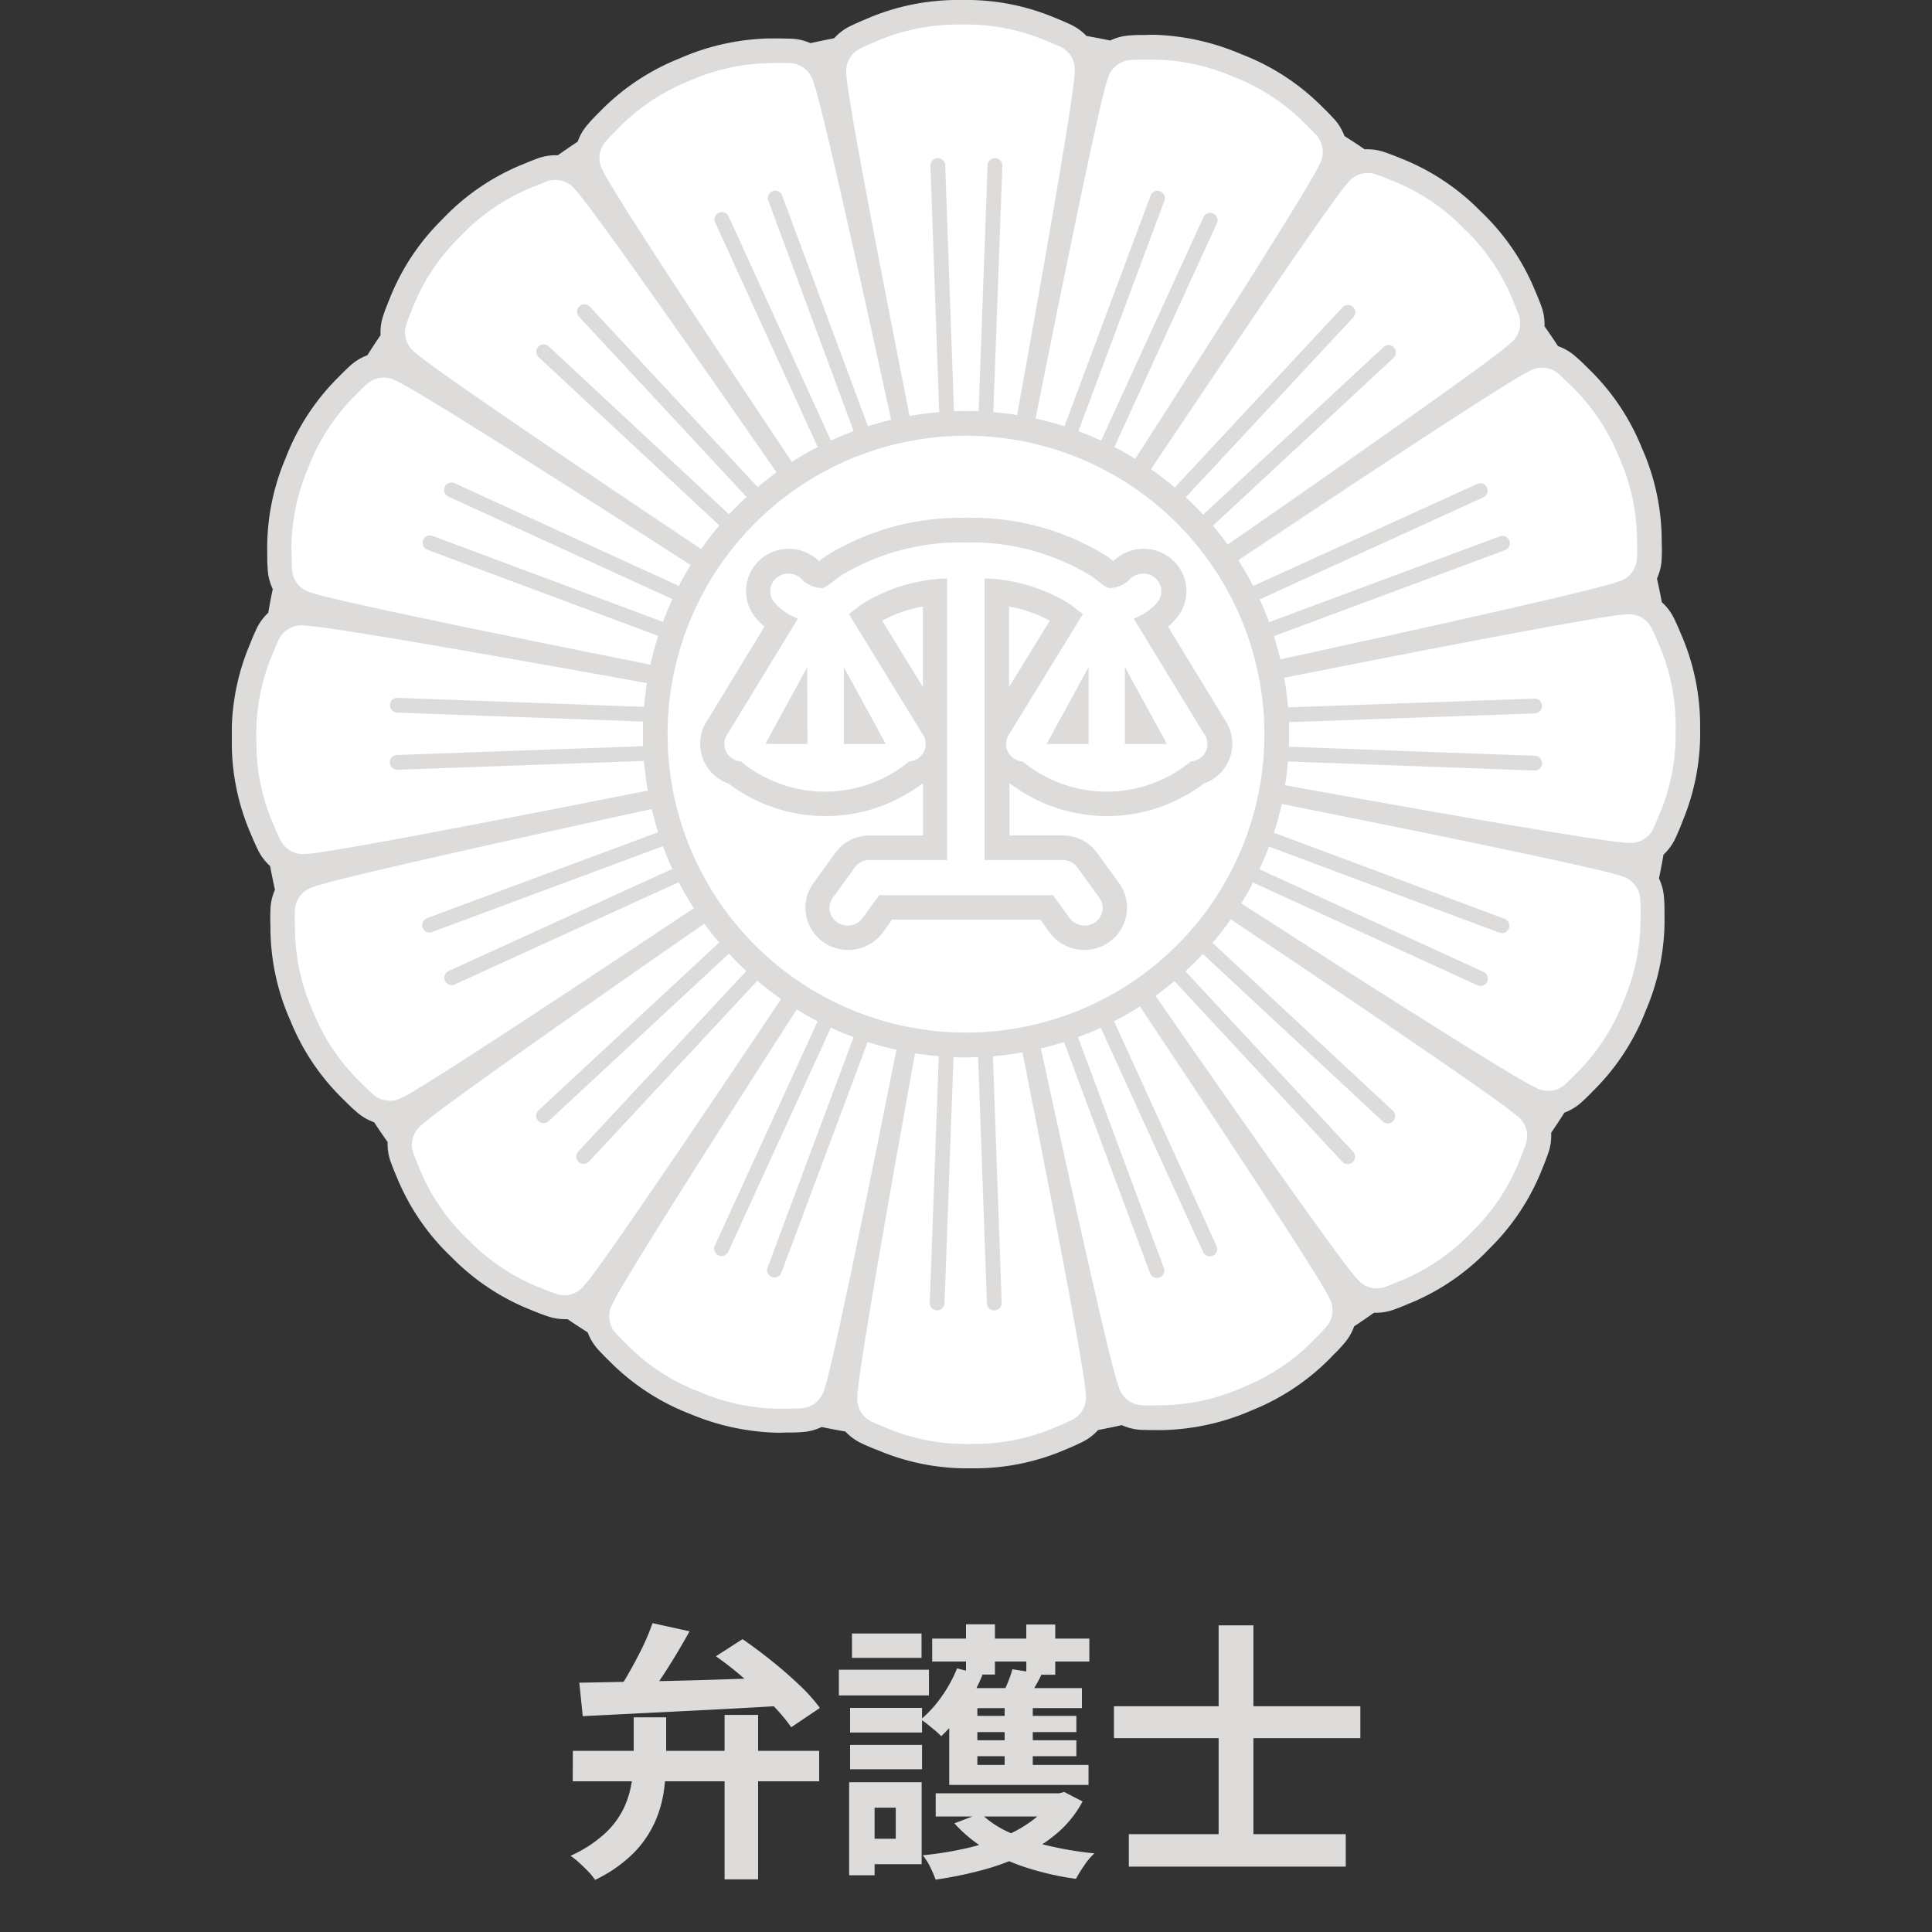
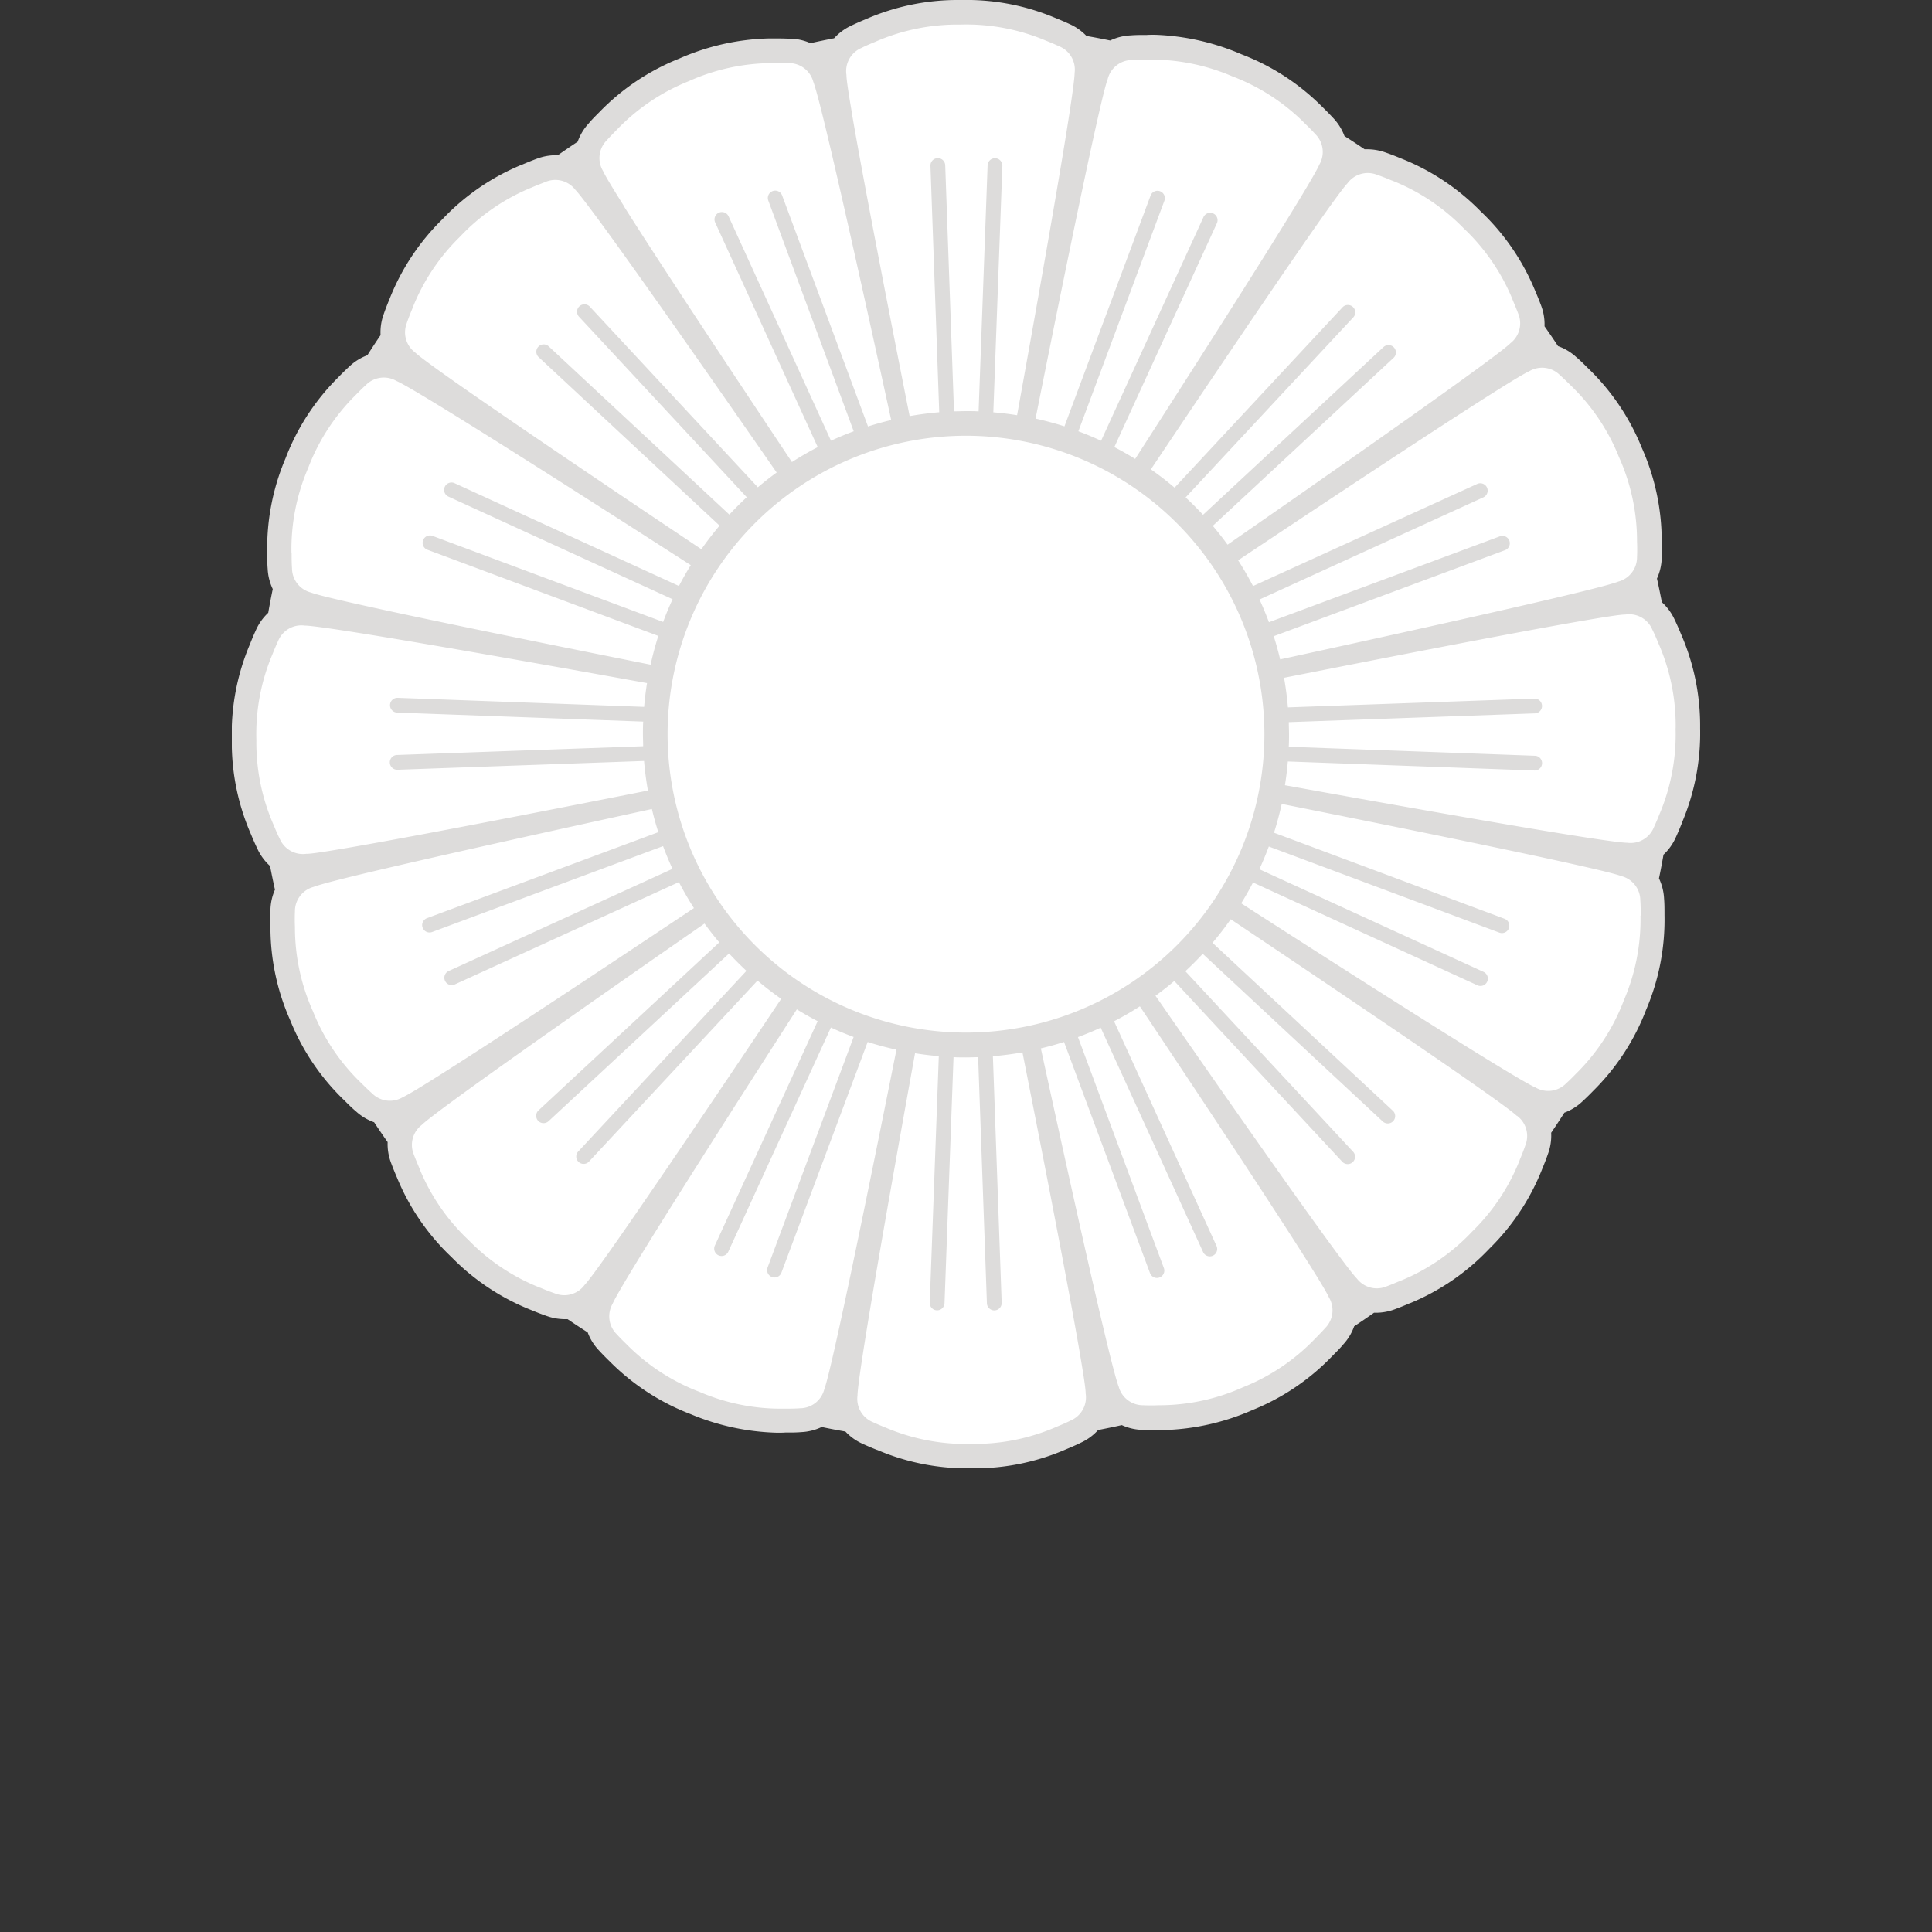
<svg xmlns="http://www.w3.org/2000/svg" width="50" height="50" viewBox="0 0 50 50">
  <rect x="0" y="0" width="50" height="50" fill="#333333" stroke="none" />
  <defs>
    <clipPath id="a">
      <rect width="38" height="38" fill="none" />
    </clipPath>
  </defs>
  <g transform="translate(-725 14746)">
-     <rect width="50" height="50" transform="translate(725 -14746)" fill="none" />
-     <path d="M-8.6-3.556h.84V-2.5a6.353,6.353,0,0,1-.056.826,3.037,3.037,0,0,1-.242.844,2.752,2.752,0,0,1-.553.795A3.611,3.611,0,0,1-9.6.651,1.416,1.416,0,0,0-9.772.438Q-9.884.322-10.007.21a1.935,1.935,0,0,0-.227-.182,3.33,3.33,0,0,0,.882-.571,2.191,2.191,0,0,0,.487-.644,2.435,2.435,0,0,0,.21-.672A4.284,4.284,0,0,0-8.6-2.513Zm2.352-.063h.868V.637h-.868Zm-3.927.931H-3.8V-1.9h-6.377Zm.168-1.764q.476-.007,1.1-.021L-7.588-4.5q.707-.017,1.453-.042t1.48-.045l-.028.728q-.931.056-1.883.105l-1.813.091-1.54.077Zm1.9-1.54.952.21q-.189.343-.4.689t-.423.655q-.21.308-.4.539l-.721-.217a6.408,6.408,0,0,0,.368-.578q.186-.325.354-.665A5.962,5.962,0,0,0-8.113-5.992Zm1.638.854.686-.441q.357.245.742.553t.721.627a4.425,4.425,0,0,1,.539.6l-.742.5a4.539,4.539,0,0,0-.5-.592q-.318-.326-.7-.655A8.936,8.936,0,0,0-6.475-5.138ZM-.784-1.589H2.457v.6H-.784Zm3.045,0h.147l.133-.035.476.245a2.782,2.782,0,0,1-.64.805,3.972,3.972,0,0,1-.893.581A6.184,6.184,0,0,1,.413.4a10.439,10.439,0,0,1-1.2.245A2.893,2.893,0,0,0-.928.315a1.431,1.431,0,0,0-.192-.3A9.4,9.4,0,0,0-.035-.157a6.134,6.134,0,0,0,.977-.3A3.379,3.379,0,0,0,1.733-.9a1.954,1.954,0,0,0,.528-.6ZM.378-1.071A2.578,2.578,0,0,0,1.1-.585a5.138,5.138,0,0,0,1.022.35,9.126,9.126,0,0,0,1.2.2,1.708,1.708,0,0,0-.262.312,3.554,3.554,0,0,0-.214.347A7.433,7.433,0,0,1,1.593.343,4.988,4.988,0,0,1,.522-.137,3.566,3.566,0,0,1-.3-.812ZM-.875-5.593H3.192V-5H-.875Zm.784,2H2.856v.42H-.091Zm0,.63H2.856v.413H-.091Zm.091-3H.749v1.3H0ZM1-4.074h.728v2.142H1Zm.56-1.883H2.31v1.3H1.561ZM-.231-4.823l.658.168a4.821,4.821,0,0,1-.469.875,4.087,4.087,0,0,1-.6.714,1.5,1.5,0,0,0-.147-.14q-.1-.084-.2-.164T-1.169-3.5a3.072,3.072,0,0,0,.543-.6A3.506,3.506,0,0,0-.231-4.823ZM1.2-4.8l.763.119q-.1.21-.21.389t-.189.311L.924-4.1q.077-.161.157-.353A2.868,2.868,0,0,0,1.2-4.8ZM3-4.312v.518H.294v1.47H3.171v.518H-.434V-4.312ZM-3-3.8h1.862v.637H-3Zm.049-1.925h1.8v.63h-1.8ZM-3-2.842h1.862v.63H-3ZM-3.29-4.788H-.959v.665H-3.29Zm.672,2.912h1.47V.245h-1.47V-.413h.8v-.805h-.8Zm-.406,0h.658V.532h-.658ZM4.214-.532H9.828v.84H4.214ZM3.829-3.843h6.377v.826H3.829ZM6.538-5.936h.9V.056h-.9Z" transform="translate(750 -14698)" fill="#dddcdb" />
    <g transform="translate(731 -14746)">
      <g clip-path="url(#a)">
        <path d="M18.9,0H18.84A5.931,5.931,0,0,0,16.4.5l0,0c-.139.057-.262.112-.376.167a1.372,1.372,0,0,0-.436.323c-.2.039-.408.081-.612.127A1.372,1.372,0,0,0,14.439,1c-.085,0-.171-.005-.264-.005h-.152l-.139,0a6.107,6.107,0,0,0-2.3.519h0A5.932,5.932,0,0,0,9.514,2.9l0,0c-.106.106-.2.2-.283.3a1.372,1.372,0,0,0-.28.467c-.171.113-.343.23-.513.35H8.376a1.4,1.4,0,0,0-.48.09c-.119.044-.244.094-.382.154l-.005,0a5.931,5.931,0,0,0-2.056,1.41h0a5.931,5.931,0,0,0-1.376,2.08l0,0c-.058.139-.106.265-.147.384a1.371,1.371,0,0,0-.08.539q-.176.258-.342.52a1.372,1.372,0,0,0-.462.287c-.093.086-.19.18-.294.288l0,0a5.932,5.932,0,0,0-1.36,2.09h0a5.931,5.931,0,0,0-.475,2.448v0c0,.15,0,.285.011.411a1.372,1.372,0,0,0,.132.527c-.043.205-.082.411-.117.614a1.372,1.372,0,0,0-.316.442c-.053.115-.106.239-.161.379l0,0A5.931,5.931,0,0,0,0,19.159H0A5.932,5.932,0,0,0,.5,21.6l0,0c.057.139.112.262.167.376a1.373,1.373,0,0,0,.323.436c.039.2.081.408.127.613A1.371,1.371,0,0,0,1,23.562c-.005.126-.007.261,0,.411v0a5.932,5.932,0,0,0,.516,2.441h0a5.931,5.931,0,0,0,1.4,2.067l0,0c.106.106.2.2.3.283a1.371,1.371,0,0,0,.467.28q.169.257.35.513a1.371,1.371,0,0,0,.089.539c.044.119.094.244.154.382l0,0a5.931,5.931,0,0,0,1.411,2.057h0a5.931,5.931,0,0,0,2.08,1.376l0,0c.139.058.265.106.384.147a1.408,1.408,0,0,0,.461.082l.078,0q.257.175.52.342a1.371,1.371,0,0,0,.287.462c.086.093.18.19.288.294l0,0a5.93,5.93,0,0,0,2.09,1.36h0a6.19,6.19,0,0,0,2.241.481c.07,0,.14,0,.208-.005h.015c.146,0,.277,0,.4-.011a1.372,1.372,0,0,0,.527-.132c.205.043.411.082.614.117a1.372,1.372,0,0,0,.442.316c.115.053.239.106.379.161l.005,0A5.9,5.9,0,0,0,19.1,38h.064a5.931,5.931,0,0,0,2.444-.5l0,0c.139-.057.262-.112.376-.168a1.371,1.371,0,0,0,.436-.323c.2-.039.408-.081.613-.127a1.372,1.372,0,0,0,.528.123c.085,0,.171.005.264.005h.153l.139,0a6.107,6.107,0,0,0,2.3-.519h0a5.932,5.932,0,0,0,2.067-1.4l0,0c.106-.106.2-.2.283-.3a1.372,1.372,0,0,0,.28-.467q.257-.169.513-.35h.059a1.4,1.4,0,0,0,.48-.09c.119-.044.244-.094.382-.154l.005,0a5.931,5.931,0,0,0,2.056-1.411h0a5.932,5.932,0,0,0,1.376-2.08l0,0c.058-.139.106-.265.147-.384a1.371,1.371,0,0,0,.08-.539q.175-.257.342-.52a1.371,1.371,0,0,0,.462-.287c.093-.086.19-.18.294-.288l0,0a5.931,5.931,0,0,0,1.36-2.09h0a5.931,5.931,0,0,0,.475-2.448V23.67c0-.15,0-.285-.011-.411a1.372,1.372,0,0,0-.132-.526c.043-.205.082-.411.117-.614a1.371,1.371,0,0,0,.316-.442c.053-.115.106-.239.161-.379l0-.005A5.93,5.93,0,0,0,38,18.841h0a5.93,5.93,0,0,0-.5-2.444l0,0c-.057-.139-.112-.262-.167-.376a1.372,1.372,0,0,0-.323-.436c-.039-.2-.081-.408-.127-.612a1.371,1.371,0,0,0,.123-.528c.005-.127.007-.262,0-.412v-.006a5.93,5.93,0,0,0-.516-2.439h0a5.931,5.931,0,0,0-1.4-2.067l0,0c-.106-.106-.2-.2-.3-.283a1.371,1.371,0,0,0-.467-.28q-.169-.257-.35-.513a1.371,1.371,0,0,0-.089-.539c-.044-.119-.094-.244-.154-.382l0,0a5.931,5.931,0,0,0-1.411-2.056h0a5.932,5.932,0,0,0-2.08-1.376l0,0c-.139-.058-.265-.106-.384-.147a1.409,1.409,0,0,0-.461-.082l-.078,0q-.257-.176-.52-.342a1.37,1.37,0,0,0-.287-.462c-.086-.093-.18-.19-.288-.294l0,0a5.931,5.931,0,0,0-2.09-1.36h0A6.191,6.191,0,0,0,23.883.9c-.07,0-.14,0-.208.005H23.66c-.146,0-.277,0-.4.011a1.372,1.372,0,0,0-.527.132c-.205-.043-.411-.082-.614-.117A1.373,1.373,0,0,0,21.676.62C21.562.567,21.437.514,21.3.459l0,0A5.9,5.9,0,0,0,18.9,0" transform="translate(-0.001)" fill="#dddcdb" />
        <path d="M16.892,20.719c.044-.126.092-.249.143-.37l.005-.016a5.3,5.3,0,0,1,1.23-1.846h0a5.3,5.3,0,0,1,1.825-1.261l.015-.005c.12-.053.242-.1.368-.149a.651.651,0,0,1,.772.2c.091.092.323.4.647.838,1.1,1.5,3.264,4.606,4.566,6.482q-.251.182-.487.382L21.628,20.3a.191.191,0,0,0-.28.26l4.341,4.671q-.234.216-.45.45l-4.667-4.346a.191.191,0,1,0-.26.279l4.674,4.352q-.249.294-.471.611c-1.9-1.27-5.038-3.381-6.557-4.456-.447-.316-.755-.544-.848-.633a.651.651,0,0,1-.217-.768M13.91,26.671c0,.131,0,.264.01.4a.651.651,0,0,0,.494.627c.12.047.492.139,1.026.26,1.814.412,5.521,1.16,7.76,1.607q.084-.379.2-.745l-5.979-2.231a.191.191,0,0,1,.133-.358l5.971,2.228q.111-.3.245-.588l-5.795-2.653a.191.191,0,1,1,.159-.347l5.8,2.657q.143-.276.306-.539c-1.92-1.235-5.107-3.275-6.7-4.241-.468-.284-.8-.476-.918-.526a.651.651,0,0,0-.791.107c-.1.09-.192.184-.283.278l-.012.011a5.3,5.3,0,0,0-1.2,1.863h0a5.3,5.3,0,0,0-.43,2.176c0,.006,0,.011,0,.016m8.6-8.978c.992,1.575,3.085,4.726,4.352,6.626q.324-.208.668-.386l-2.651-5.807a.191.191,0,1,1,.347-.159l2.647,5.8q.288-.133.588-.244L26.245,17.55a.191.191,0,0,1,.358-.133L28.827,23.4q.294-.094.6-.166C28.94,21,28.13,17.307,27.688,15.5c-.13-.532-.229-.9-.277-1.021a.651.651,0,0,0-.635-.483c-.133-.006-.265-.006-.4,0h-.016a5.3,5.3,0,0,0-2.168.466h0a5.3,5.3,0,0,0-1.843,1.235l-.011.012c-.093.093-.185.188-.274.287a.651.651,0,0,0-.094.793c.052.118.25.446.542.909M14.3,34.46c.129,0,.507-.06,1.047-.152,1.834-.314,5.544-1.041,7.784-1.485q-.067-.377-.1-.766l-6.378.227h-.007a.191.191,0,0,1-.007-.382l6.369-.227c0-.1-.006-.208-.006-.313s0-.217.007-.324l-6.368-.233a.191.191,0,0,1,.014-.382l6.378.234q.026-.311.075-.615c-2.247-.406-5.969-1.071-7.808-1.354-.542-.083-.921-.134-1.05-.135a.651.651,0,0,0-.69.4c-.056.121-.107.243-.155.365l-.007.015a5.3,5.3,0,0,0-.4,2.182h0a5.3,5.3,0,0,0,.436,2.175l.007.015c.05.122.1.243.161.363a.651.651,0,0,0,.7.39m22.46-9.475,4.352-4.674a.191.191,0,0,1,.279.26l-4.346,4.667q.233.217.45.45l4.671-4.341a.191.191,0,1,1,.26.28l-4.678,4.347q.2.236.382.487c1.876-1.3,4.98-3.465,6.482-4.566.442-.324.746-.556.838-.647a.651.651,0,0,0,.2-.772c-.046-.125-.1-.247-.149-.368l-.005-.015a5.3,5.3,0,0,0-1.261-1.825h0a5.3,5.3,0,0,0-1.846-1.23l-.016-.005c-.121-.051-.244-.1-.37-.143a.651.651,0,0,0-.768.217c-.089.093-.316.4-.633.848-1.075,1.52-3.186,4.66-4.456,6.557q.316.222.61.471m1.647,1.881q.208.324.386.668L44.6,24.884a.191.191,0,0,1,.159.347l-5.8,2.647q.133.288.244.588l5.972-2.221a.191.191,0,1,1,.133.358l-5.981,2.225q.094.294.166.6c2.231-.485,5.924-1.295,7.732-1.737.532-.13.9-.229,1.021-.277a.651.651,0,0,0,.483-.635c.006-.133.006-.265,0-.4,0-.006,0-.011,0-.016a5.3,5.3,0,0,0-.466-2.168h0a5.3,5.3,0,0,0-1.235-1.843l-.012-.011c-.093-.093-.188-.185-.287-.274a.651.651,0,0,0-.793-.094c-.118.052-.446.249-.909.542-1.575.992-4.726,3.085-6.626,4.352M28.419,15.348c.314,1.834,1.041,5.544,1.485,7.784q.377-.067.766-.1l-.227-6.378a.191.191,0,1,1,.382-.014l.227,6.369c.1,0,.208-.006.313-.006s.217,0,.324.007l.233-6.368a.191.191,0,0,1,.382.014l-.234,6.378q.311.026.615.075c.406-2.247,1.071-5.969,1.354-7.808.083-.542.134-.921.135-1.05a.651.651,0,0,0-.4-.69c-.121-.056-.243-.107-.365-.155l-.015-.007a5.3,5.3,0,0,0-2.182-.4h0a5.3,5.3,0,0,0-2.175.436l-.015.007c-.122.05-.243.1-.363.161a.651.651,0,0,0-.39.7c0,.129.06.507.152,1.047M33.91,23.4l2.231-5.979a.191.191,0,0,1,.358.133l-2.228,5.971q.3.111.588.245l2.653-5.795a.191.191,0,0,1,.347.159l-2.657,5.8q.276.143.539.306c1.235-1.92,3.275-5.107,4.241-6.7.284-.468.476-.8.526-.918a.651.651,0,0,0-.107-.791c-.09-.1-.184-.192-.278-.283l-.011-.012a5.3,5.3,0,0,0-1.863-1.2h0a5.3,5.3,0,0,0-2.176-.43h-.016c-.131,0-.264,0-.4.01a.651.651,0,0,0-.627.494c-.047.12-.139.492-.26,1.026-.412,1.814-1.16,5.521-1.607,7.76q.379.084.745.2M24.319,35.86q-.208-.324-.386-.668l-5.807,2.651a.191.191,0,0,1-.159-.347l5.8-2.647q-.133-.288-.244-.588L17.55,36.482a.191.191,0,1,1-.133-.358L23.4,33.9q-.094-.294-.166-.6C21,33.787,17.307,34.6,15.5,35.039c-.532.13-.9.229-1.021.277a.651.651,0,0,0-.483.635c-.006.133-.006.265,0,.4,0,.006,0,.011,0,.016a5.3,5.3,0,0,0,.466,2.168h0a5.3,5.3,0,0,0,1.235,1.843l.012.011c.093.093.188.185.287.274a.651.651,0,0,0,.793.094c.118-.052.446-.25.909-.542,1.575-.992,4.726-3.085,6.626-4.352m24.5.2c0-.131,0-.264-.01-.4a.651.651,0,0,0-.494-.627c-.12-.047-.492-.139-1.026-.26-1.814-.412-5.521-1.16-7.76-1.607q-.084.379-.2.745L45.3,36.141a.191.191,0,0,1-.134.358L39.2,34.271q-.112.3-.245.588l5.795,2.653a.191.191,0,1,1-.159.347l-5.8-2.657q-.143.276-.306.539c1.92,1.235,5.107,3.275,6.7,4.241.468.284.8.476.918.526a.651.651,0,0,0,.791-.107c.1-.09.192-.184.283-.278l.012-.011a5.3,5.3,0,0,0,1.2-1.863h0a5.3,5.3,0,0,0,.43-2.176c0-.006,0-.011,0-.016m.91-4.847h0a5.3,5.3,0,0,0-.436-2.175l-.007-.015c-.05-.122-.1-.243-.161-.363a.651.651,0,0,0-.7-.39c-.129,0-.507.06-1.047.152-1.834.314-5.544,1.041-7.784,1.485q.067.377.1.766l6.378-.227a.191.191,0,1,1,.014.382l-6.369.227c0,.1.006.208.006.313s0,.217-.007.324l6.368.233a.191.191,0,0,1-.007.382H46.07l-6.378-.234q-.026.311-.075.615c2.247.406,5.969,1.071,7.808,1.354.542.083.921.134,1.05.135a.651.651,0,0,0,.69-.4c.056-.121.107-.243.155-.365l.007-.015a5.3,5.3,0,0,0,.4-2.182h0m-4.108,10.03c-.093-.089-.4-.316-.848-.633-1.52-1.075-4.66-3.186-6.557-4.456q-.222.316-.471.61l4.674,4.352a.191.191,0,0,1-.26.279l-4.667-4.346q-.217.233-.45.45l4.341,4.671a.191.191,0,0,1-.28.26l-4.347-4.678q-.236.2-.487.382c1.3,1.876,3.465,4.98,4.566,6.482.324.442.556.746.647.838a.651.651,0,0,0,.772.2c.125-.046.247-.1.368-.149l.015-.005a5.3,5.3,0,0,0,1.825-1.261h0a5.3,5.3,0,0,0,1.23-1.846l.005-.016c.051-.121.1-.244.143-.37a.651.651,0,0,0-.217-.768m-5.406,3.794c-.992-1.575-3.085-4.726-4.352-6.625q-.324.208-.668.386L37.843,44.6a.191.191,0,1,1-.347.159l-2.647-5.8q-.288.133-.588.244l2.221,5.972a.191.191,0,1,1-.358.133L33.9,39.329q-.294.094-.6.166c.485,2.231,1.295,5.924,1.737,7.732.13.532.229.9.277,1.021a.651.651,0,0,0,.635.483c.133.006.265.006.4,0h.016a5.3,5.3,0,0,0,2.168-.466h0a5.3,5.3,0,0,0,1.843-1.235l.011-.012c.093-.093.185-.188.274-.287a.651.651,0,0,0,.094-.793c-.052-.118-.249-.446-.542-.909M25.966,37.742l-4.352,4.674a.191.191,0,1,1-.279-.26l4.346-4.667q-.233-.217-.45-.45L20.56,41.379a.191.191,0,1,1-.26-.28l4.678-4.347q-.2-.236-.382-.487c-1.876,1.3-4.98,3.465-6.482,4.566-.442.324-.746.556-.838.647a.651.651,0,0,0-.2.772c.046.125.1.247.149.368l.005.015a5.3,5.3,0,0,0,1.261,1.825h0a5.3,5.3,0,0,0,1.846,1.23l.016.005c.121.051.244.1.37.143a.651.651,0,0,0,.768-.217c.089-.093.316-.4.633-.848,1.075-1.52,3.186-4.66,4.456-6.558q-.316-.222-.611-.471m2.85,1.584L26.586,45.3a.191.191,0,1,1-.358-.134L28.455,39.2q-.3-.111-.588-.245l-2.653,5.795a.191.191,0,1,1-.347-.159l2.657-5.8q-.276-.143-.539-.306c-1.235,1.92-3.275,5.107-4.241,6.7-.284.468-.476.8-.526.918a.651.651,0,0,0,.107.791c.09.1.184.192.278.283l.011.012a5.3,5.3,0,0,0,1.863,1.2h0a5.3,5.3,0,0,0,2.176.43h.016c.131,0,.264,0,.4-.01a.651.651,0,0,0,.627-.494c.047-.12.139-.492.26-1.026.412-1.815,1.16-5.521,1.607-7.76q-.379-.084-.745-.2m5.491,8.053c-.314-1.834-1.041-5.544-1.485-7.784q-.377.067-.765.1l.227,6.378a.191.191,0,0,1-.184.2h-.007a.191.191,0,0,1-.191-.184l-.227-6.369c-.1,0-.208.006-.313.006s-.217,0-.324-.007l-.233,6.368a.191.191,0,0,1-.191.184h-.007a.191.191,0,0,1-.184-.2l.234-6.378q-.311-.026-.615-.075c-.406,2.247-1.071,5.969-1.354,7.808-.083.541-.134.921-.135,1.05a.651.651,0,0,0,.4.69c.121.056.243.107.365.155l.015.007a5.3,5.3,0,0,0,2.182.4h0a5.3,5.3,0,0,0,2.175-.436l.015-.007c.122-.05.243-.1.363-.161a.651.651,0,0,0,.39-.7c0-.129-.06-.507-.152-1.047" transform="translate(-12.363 -12.363)" fill="#fff" />
-         <path d="M225.649,234.007a8.36,8.36,0,1,1,8.36-8.36,8.369,8.369,0,0,1-8.36,8.36" transform="translate(-206.649 -206.648)" fill="#dddcdb" />
        <path d="M238.008,230.285a7.723,7.723,0,1,0,7.723,7.723,7.732,7.732,0,0,0-7.723-7.723" transform="translate(-219.008 -219.008)" fill="#fff" />
-         <path d="M254.392,273.693h-.034a6.574,6.574,0,0,0-3.624,1c-.055.04-.106.08-.158.12a1.117,1.117,0,0,0-1.474-.08,1.085,1.085,0,0,0-.161,1.551,1.929,1.929,0,0,0,.222.225l-1.471,2.413a1.086,1.086,0,0,0,.276,1.511,1.1,1.1,0,0,0,.269.137,4.155,4.155,0,0,0,5.011,0l.018-.006v1.347h-1.38a.751.751,0,0,0-.093.006.944.944,0,0,0-.108.013.928.928,0,0,0-.1.025h-.007a.906.906,0,0,0-.093.03.981.981,0,0,0-.1.045l0,0h0a.9.9,0,0,0-.085.047.97.97,0,0,0-.088.063l0,0h0a.894.894,0,0,0-.076.064.941.941,0,0,0-.077.083.723.723,0,0,0-.059.071l-.57.786a1.086,1.086,0,0,0,.269,1.536,1.116,1.116,0,0,0,1.531-.262l.239-.329H256.3l.239.329a1.116,1.116,0,0,0,1.531.261,1.086,1.086,0,0,0,.269-1.536l-.57-.785a.744.744,0,0,0-.059-.071.946.946,0,0,0-.078-.083.883.883,0,0,0-.076-.064l0,0,0,0a.976.976,0,0,0-.086-.062.924.924,0,0,0-.086-.048l0,0,0,0a.981.981,0,0,0-.1-.045.918.918,0,0,0-.093-.03h-.007a.944.944,0,0,0-.1-.026.933.933,0,0,0-.107-.013.757.757,0,0,0-.093-.006h-1.38v-1.347l.018.006a4.155,4.155,0,0,0,5.011,0,1.1,1.1,0,0,0,.269-.137,1.086,1.086,0,0,0,.276-1.511l-1.471-2.413a1.931,1.931,0,0,0,.222-.225,1.085,1.085,0,0,0-.162-1.551,1.117,1.117,0,0,0-1.473.08c-.051-.04-.1-.08-.158-.12a6.575,6.575,0,0,0-3.624-1Zm-2.183,2.661a3.422,3.422,0,0,1,1.055-.366v2.083Zm3.284,1.717v-2.083a3.421,3.421,0,0,1,1.055.366Z" transform="translate(-235.379 -260.29)" fill="#dddcdb" />
        <path d="M272.9,291.639l-1.816-2.978a1.461,1.461,0,0,0,.61-.419.449.449,0,0,0-.068-.643.48.48,0,0,0-.662.066.765.765,0,0,1-.5.206c-.063.005-.179-.085-.3-.179-.051-.04-.1-.08-.154-.118a5.949,5.949,0,0,0-3.258-.883h-.026a5.949,5.949,0,0,0-3.258.883c-.052.038-.1.078-.154.118-.12.095-.236.185-.3.179a.765.765,0,0,1-.5-.206.48.48,0,0,0-.662-.066.449.449,0,0,0-.068.643,1.461,1.461,0,0,0,.61.419l-1.816,2.978a.449.449,0,0,0,.108.638.475.475,0,0,0,.234.083,3.425,3.425,0,0,0,4.351,0,.475.475,0,0,0,.234-.083.449.449,0,0,0,.108-.638l-1.9-3.094c.069-.048.133-.1.19-.143.041-.032.082-.065.124-.1a4.4,4.4,0,0,1,2.229-.68v7.287H264.25c-.012,0-.023,0-.034,0a.479.479,0,0,0-.052.005.464.464,0,0,0-.046.012c-.014,0-.028.007-.041.012a.457.457,0,0,0-.044.021c-.013.007-.026.012-.038.02a.467.467,0,0,0-.038.029c-.011.009-.023.017-.033.027a.462.462,0,0,0-.036.041c-.007.008-.015.015-.021.024l-.57.785a.449.449,0,0,0,.114.637.479.479,0,0,0,.656-.11l.429-.592h4.5l.429.592a.479.479,0,0,0,.656.11.449.449,0,0,0,.114-.637l-.57-.785c-.006-.009-.014-.016-.021-.024a.458.458,0,0,0-.036-.041c-.01-.01-.022-.018-.033-.027a.467.467,0,0,0-.038-.029c-.012-.008-.025-.013-.038-.02a.457.457,0,0,0-.044-.021c-.013-.005-.027-.008-.041-.012a.464.464,0,0,0-.046-.012.479.479,0,0,0-.052-.005c-.012,0-.023,0-.034,0h-2.016v-7.287a4.4,4.4,0,0,1,2.229.68c.042.031.083.063.124.1.057.045.121.095.19.143l-1.9,3.094a.449.449,0,0,0,.108.638.475.475,0,0,0,.234.083,3.425,3.425,0,0,0,4.351,0,.475.475,0,0,0,.234-.083.449.449,0,0,0,.108-.638m-10.263.267H261.55l1.086-1.989Zm2.027,0h-1.086v-1.989Zm5.248,0h-1.086l1.086-1.989Zm.941,0v-1.989l1.086,1.989Z" transform="translate(-247.744 -272.652)" fill="#fff" />
      </g>
    </g>
  </g>
</svg>